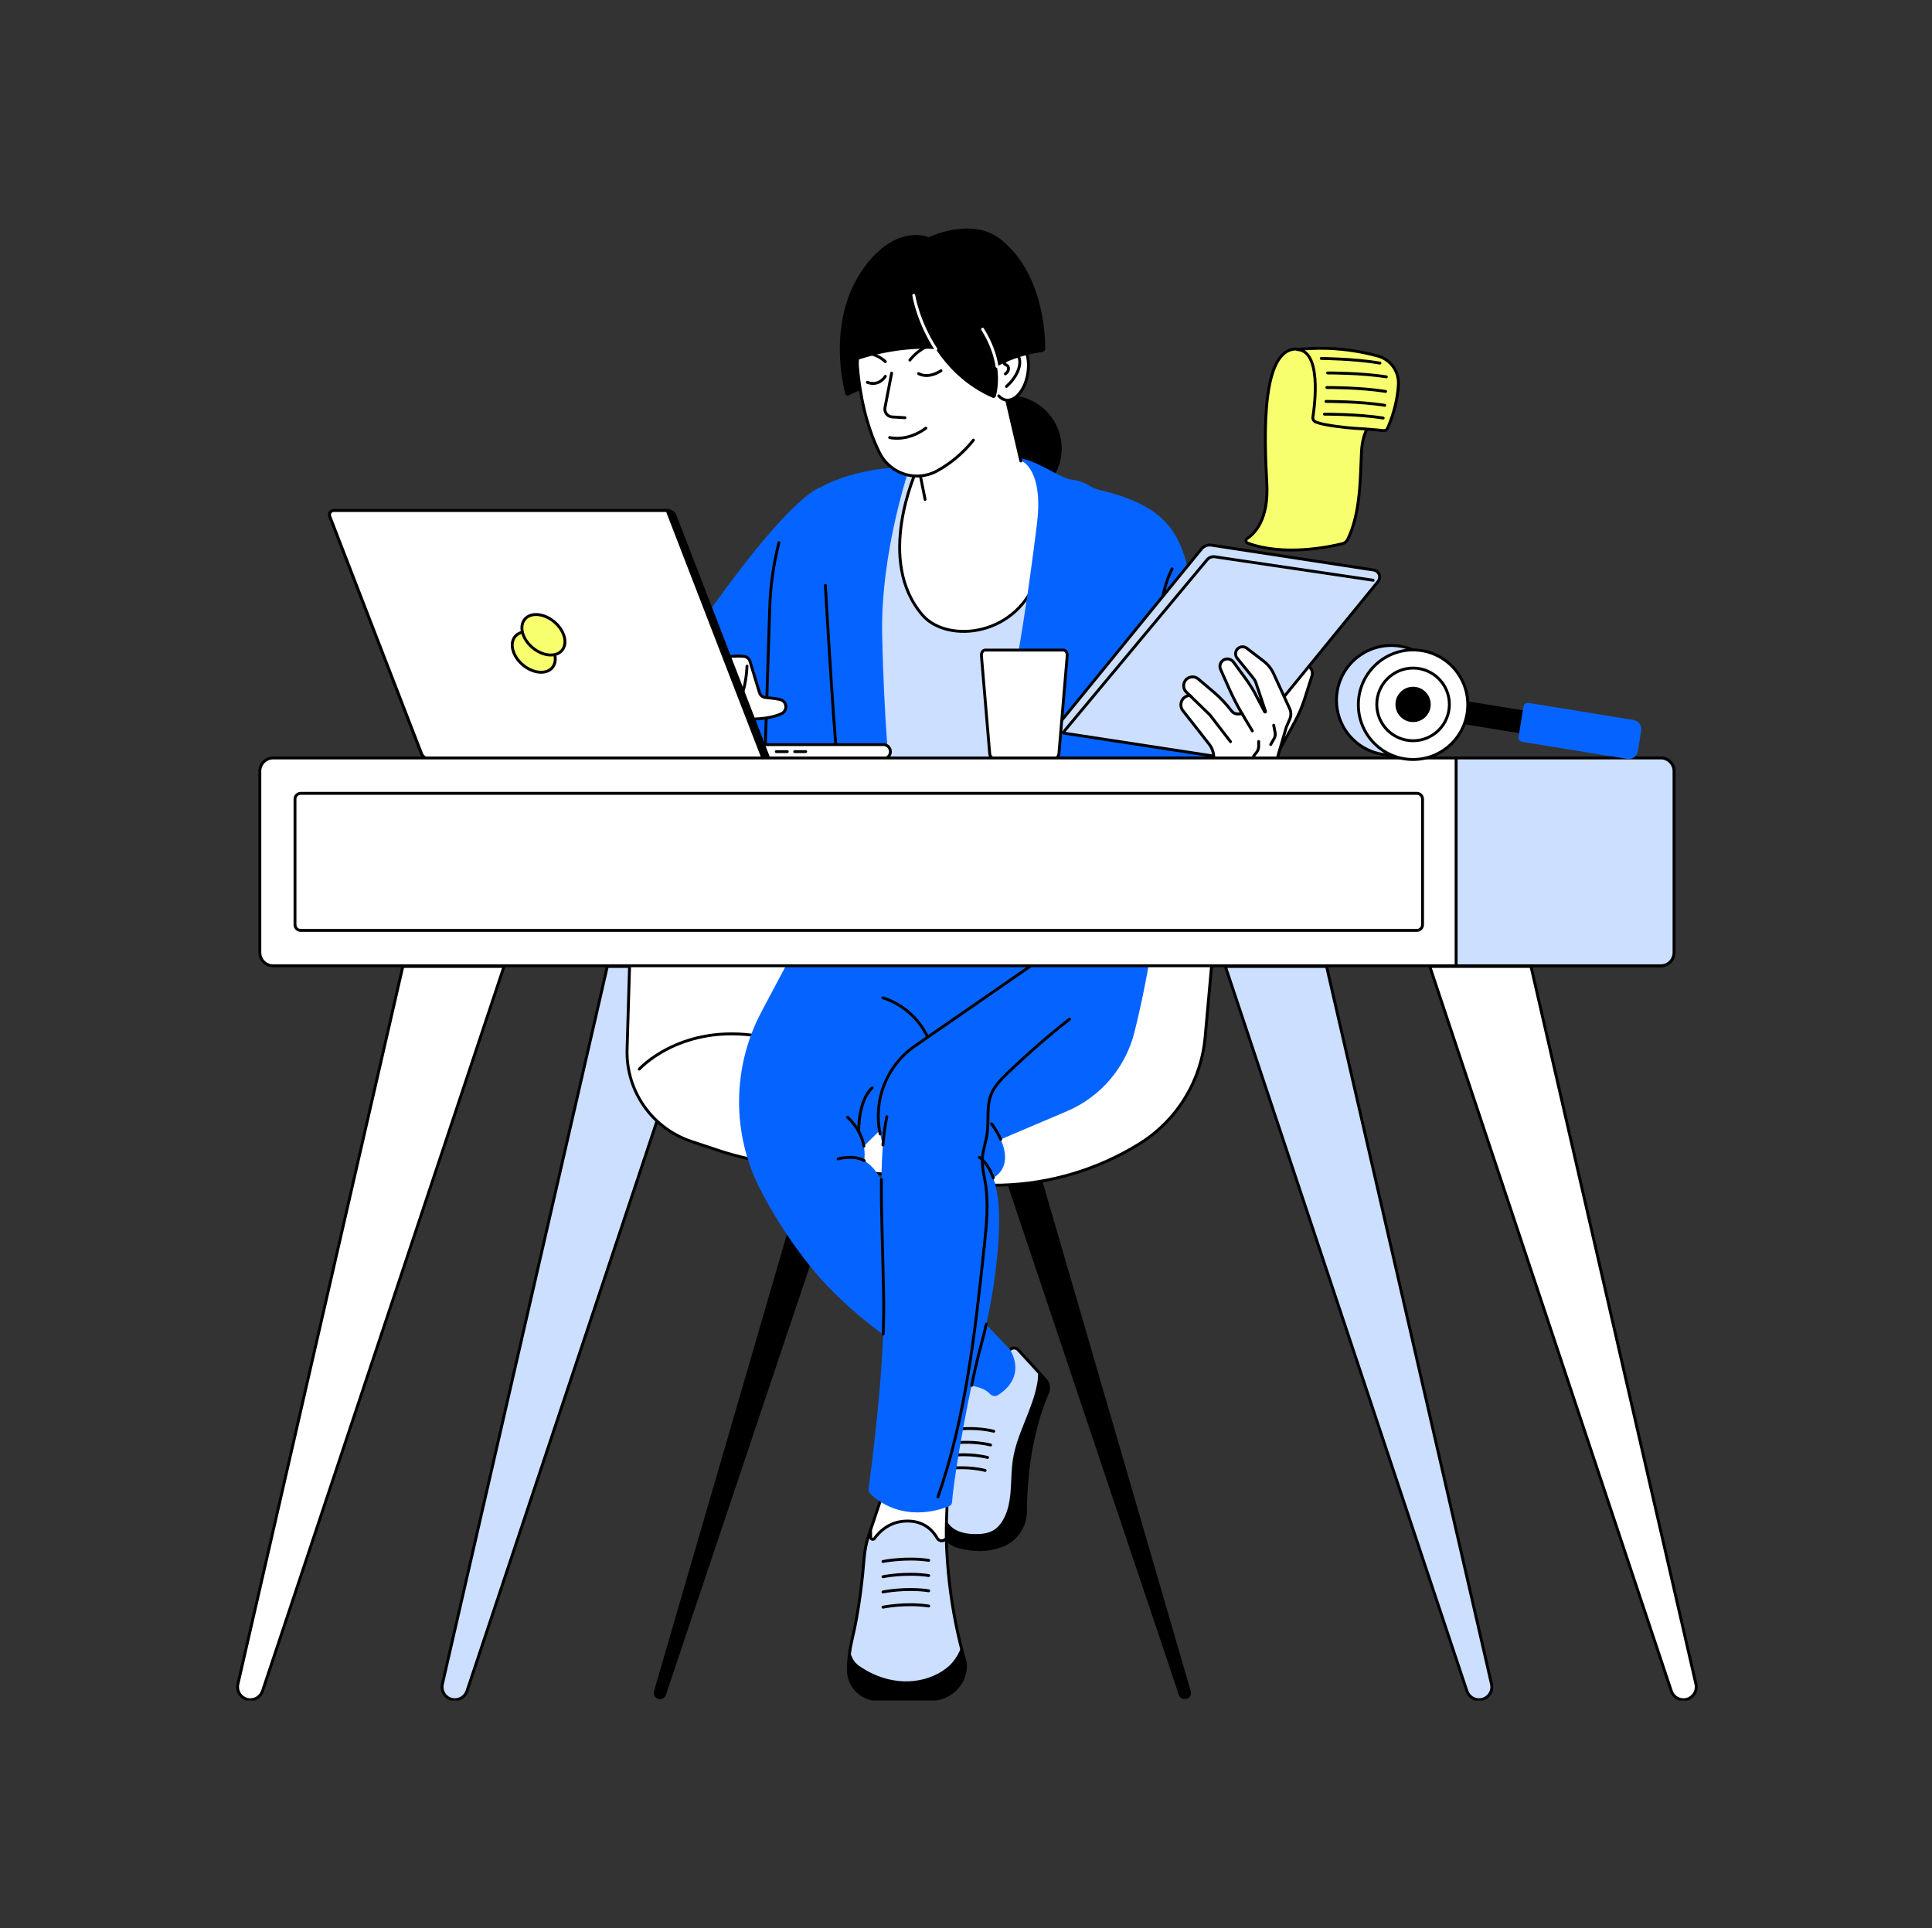
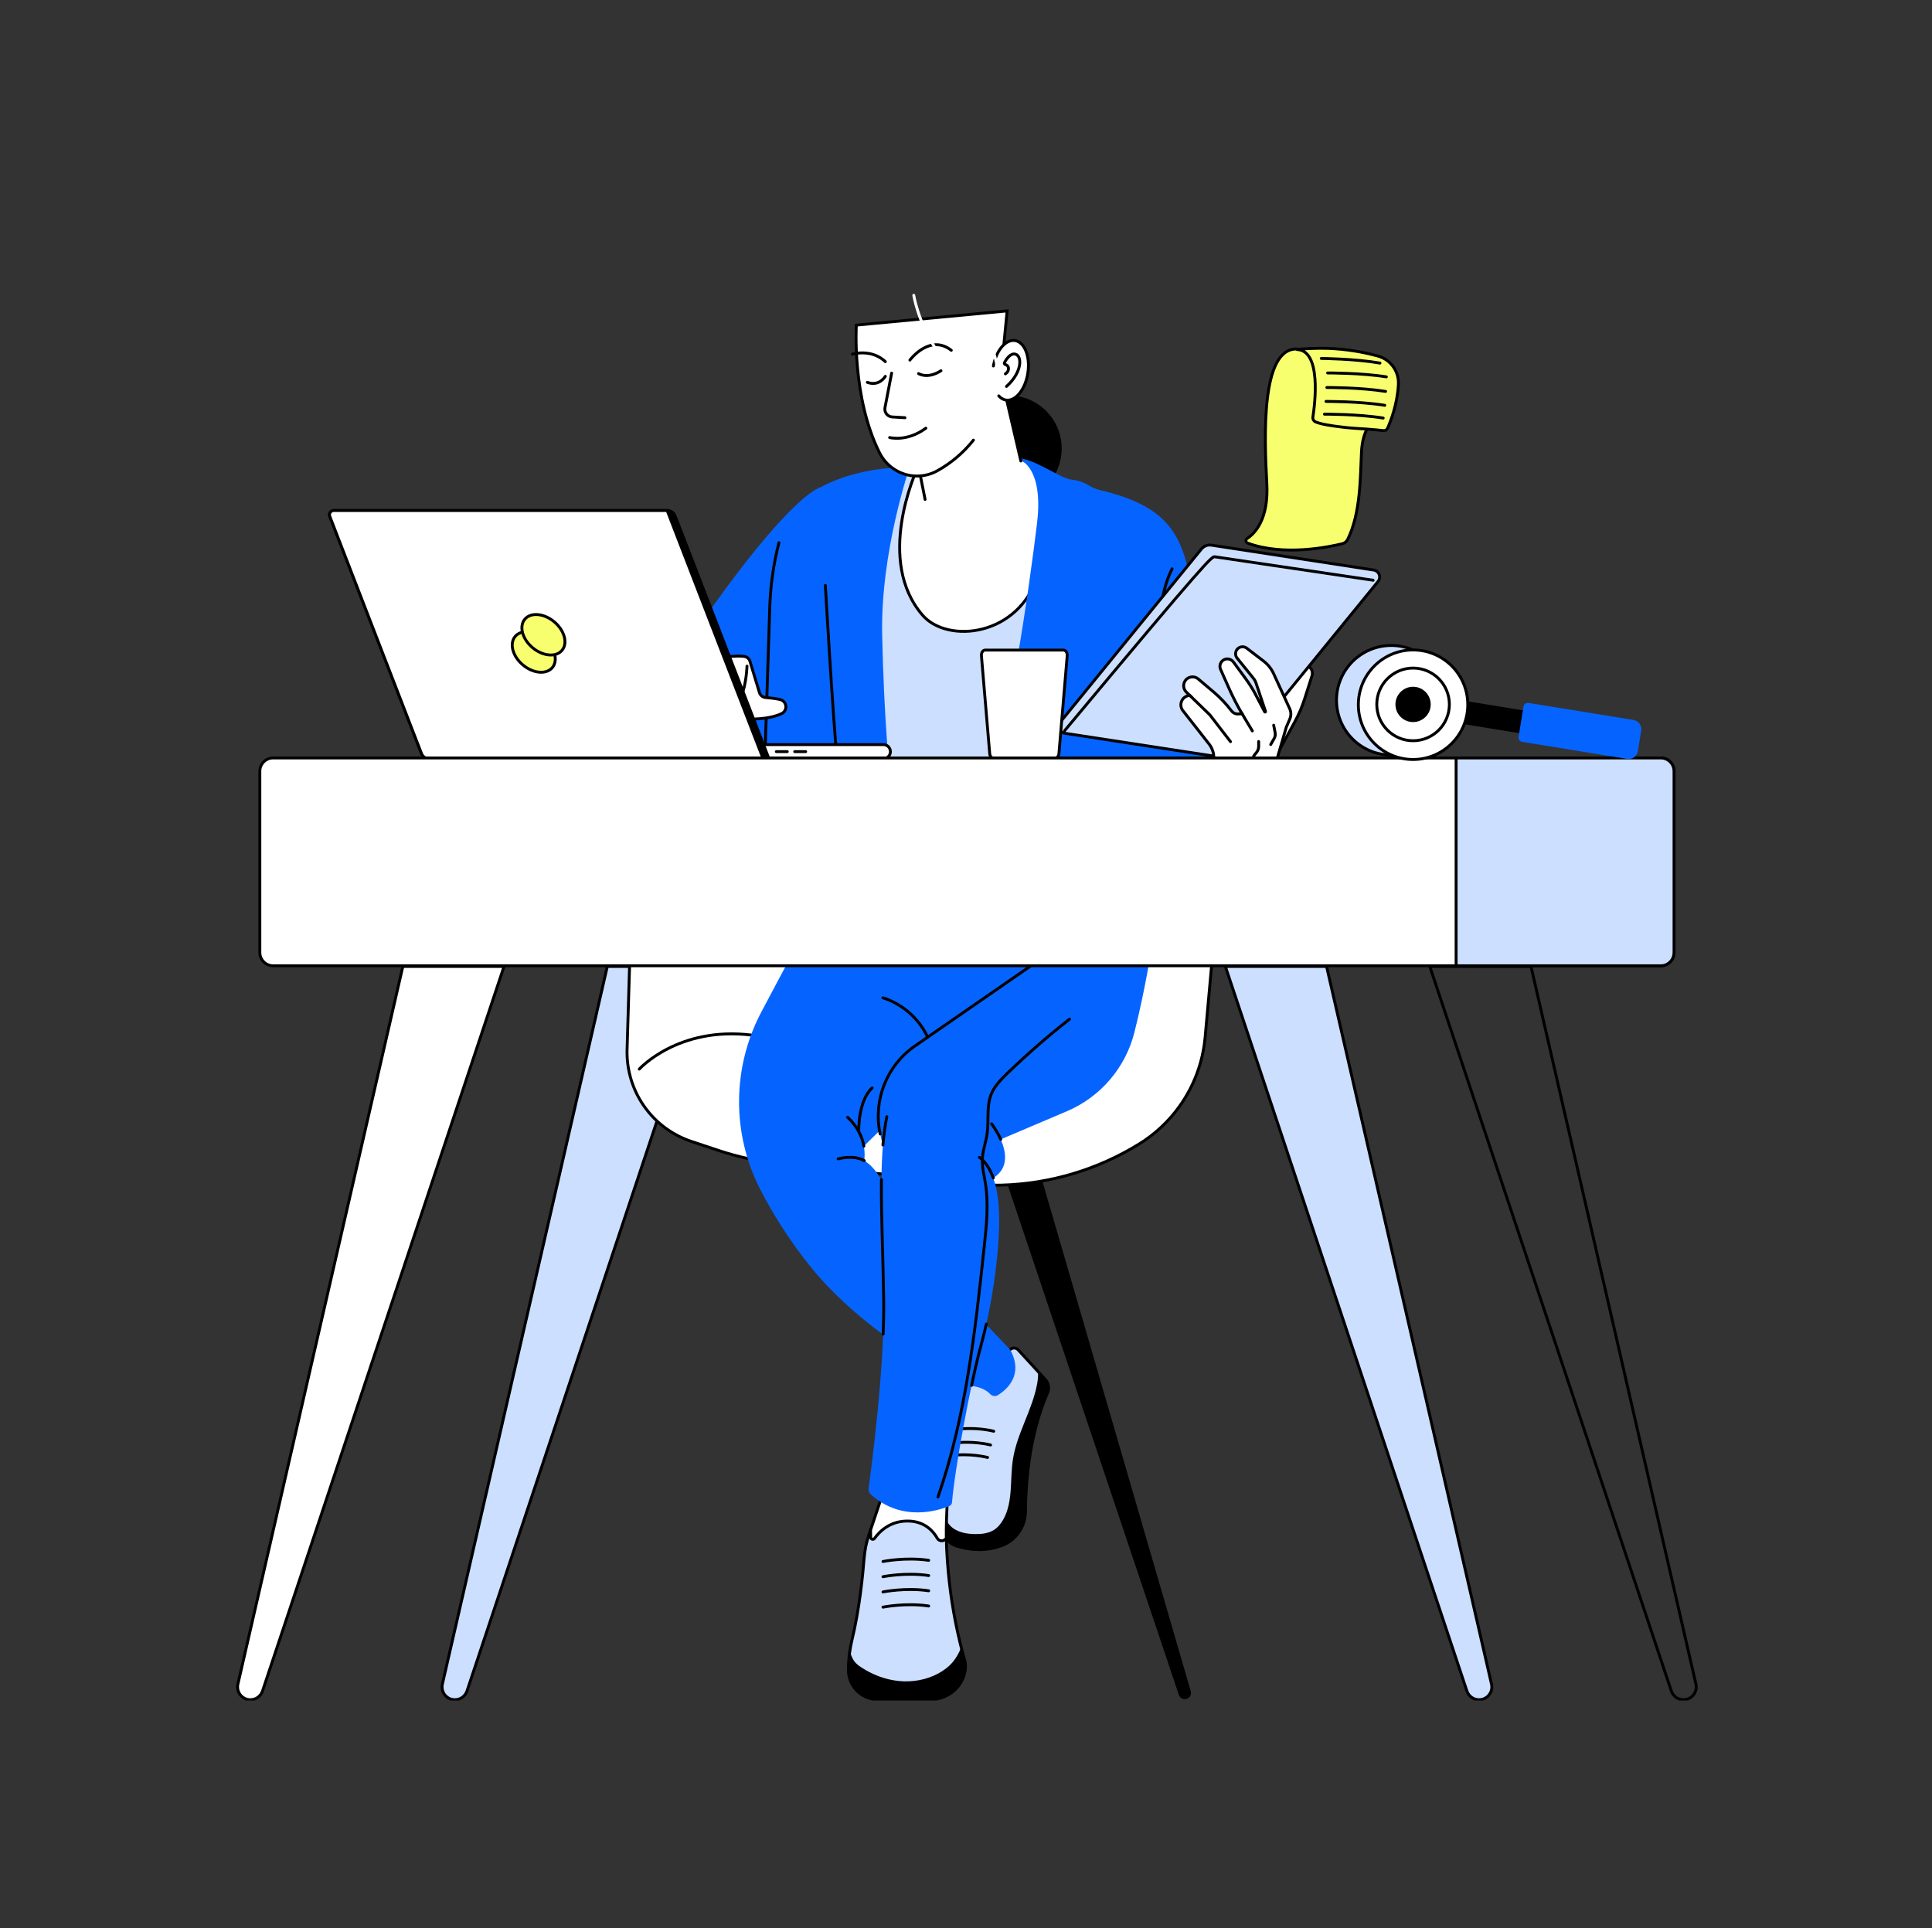
<svg xmlns="http://www.w3.org/2000/svg" width="501" height="500" viewBox="0 0 501 500" fill="none">
  <rect x="0" y="0" width="501" height="500" fill="#333333" stroke="none" />
  <g clip-path="url(#clip0_1107_37803)">
    <g clip-path="url(#clip1_1107_37803)">
      <path d="M383.538 440.799C382.109 440.799 380.842 439.884 380.39 438.528L317.765 250.637H344.004L386.77 436.733C387.25 438.813 385.668 440.799 383.535 440.799H383.538Z" fill="#CCDFFF" />
      <path d="M383.538 440.799C382.109 440.799 380.842 439.884 380.39 438.528L317.765 250.637H344.004L386.77 436.733C387.25 438.813 385.668 440.799 383.535 440.799H383.538Z" stroke="black" stroke-width="0.75" stroke-miterlimit="10" stroke-linecap="round" />
      <path d="M117.952 440.799C119.381 440.799 120.648 439.884 121.101 438.528L183.725 250.637H157.486L114.72 436.733C114.241 438.813 115.822 440.799 117.955 440.799H117.952Z" fill="#CCDFFF" />
      <path d="M117.952 440.799C119.381 440.799 120.648 439.884 121.101 438.528L183.725 250.637H157.486L114.72 436.733C114.241 438.813 115.822 440.799 117.955 440.799H117.952Z" stroke="black" stroke-width="0.75" stroke-miterlimit="10" stroke-linecap="round" />
-       <path d="M171.145 440.657C170.065 440.657 169.289 439.62 169.59 438.584L210.325 298.547H219.999L172.679 439.553C172.457 440.214 171.839 440.657 171.145 440.657Z" fill="black" />
      <path d="M307.229 440.657C308.309 440.657 309.085 439.62 308.783 438.584L268.049 298.547H258.374L305.694 439.553C305.917 440.214 306.535 440.657 307.229 440.657Z" fill="black" />
      <path d="M163.752 234.003L162.612 272.131C162.469 276.915 163.734 281.635 166.25 285.702C169.255 290.563 173.871 294.212 179.29 296.015L186.415 298.385C191.359 300.03 196.467 301.128 201.652 301.665L254.715 307.152C256.395 307.325 258.086 307.389 259.776 307.34C272.391 306.984 284.69 303.298 295.428 296.658C299.502 294.137 303.041 290.835 305.836 286.939C309.619 281.665 311.923 275.475 312.506 269.009L315.773 232.857L163.752 234.003Z" fill="white" />
      <path d="M163.752 234.003L162.612 272.131C162.469 276.915 163.734 281.635 166.25 285.702C169.255 290.563 173.871 294.212 179.29 296.015L186.415 298.385C191.359 300.03 196.467 301.128 201.652 301.665L254.715 307.152C256.395 307.325 258.086 307.389 259.776 307.34C272.391 306.984 284.69 303.298 295.428 296.658C299.502 294.137 303.041 290.835 305.836 286.939C309.619 281.665 311.923 275.475 312.506 269.009L315.773 232.857L163.752 234.003Z" stroke="black" stroke-width="0.75" stroke-miterlimit="10" stroke-linecap="round" />
      <path d="M165.773 277.261C165.773 277.261 175.838 266.067 194.99 268.445" stroke="black" stroke-width="0.75" stroke-miterlimit="10" stroke-linecap="round" />
      <path d="M271.645 361.207C266.755 372.411 265.957 385.244 265.92 391.971C265.9 395.84 263.552 399.33 259.957 400.75C255.739 402.415 251.572 401.965 248.387 401.052C245.236 400.149 243.358 396.926 244.114 393.732C244.22 393.289 244.327 392.817 244.433 392.312C244.92 390.001 245.404 387.05 245.73 383.461C246.645 373.422 250.542 359.329 250.542 359.329L261.954 349.979C262.547 349.424 263.476 349.462 264.024 350.06L269.162 355.671L271.072 357.756C271.927 358.691 272.152 360.044 271.645 361.207Z" fill="#CCDFFF" />
      <path d="M271.645 361.207C266.755 372.411 265.957 385.244 265.92 391.971C265.9 395.84 263.552 399.33 259.957 400.75C255.739 402.415 251.572 401.965 248.387 401.052C245.236 400.149 243.358 396.926 244.114 393.732C244.22 393.289 244.327 392.817 244.433 392.312C244.92 390.001 245.404 387.05 245.73 383.461C246.645 373.422 250.542 359.329 250.542 359.329L261.954 349.979C262.547 349.424 263.476 349.462 264.024 350.06L269.162 355.671L271.072 357.756C271.927 358.691 272.152 360.044 271.645 361.207Z" stroke="black" stroke-width="0.75" stroke-miterlimit="10" stroke-linecap="round" />
      <path d="M271.645 361.206C266.755 372.41 265.957 385.244 265.92 391.97C265.9 395.839 263.552 399.329 259.957 400.749C255.739 402.414 251.572 401.964 248.387 401.051C245.236 400.148 243.358 396.925 244.114 393.731C244.22 393.288 244.327 392.816 244.433 392.311C244.982 393.501 245.496 394.708 246.393 395.651C248.019 397.358 250.557 397.823 252.912 397.84C254.57 397.852 256.297 397.667 257.706 396.794C258.763 396.136 259.566 395.131 260.174 394.045C262.759 389.412 261.852 383.698 262.67 378.453C263.735 371.628 267.766 365.56 268.969 358.757C269.147 357.75 269.248 356.697 269.162 355.67L271.072 357.755C271.927 358.69 272.152 360.044 271.645 361.206Z" fill="black" />
      <path d="M249.054 370.57C249.054 370.57 253.408 370.105 257.686 371.169" stroke="black" stroke-width="0.75" stroke-miterlimit="10" stroke-linecap="round" />
      <path d="M248.231 374.138C248.231 374.138 252.585 373.673 256.863 374.737" stroke="black" stroke-width="0.75" stroke-miterlimit="10" stroke-linecap="round" />
      <path d="M247.463 377.375C247.463 377.375 251.818 376.91 256.095 377.973" stroke="black" stroke-width="0.75" stroke-miterlimit="10" stroke-linecap="round" />
-       <path d="M246.823 380.734C246.823 380.734 251.177 380.269 255.455 381.333" stroke="black" stroke-width="0.75" stroke-miterlimit="10" stroke-linecap="round" />
      <path d="M228.05 293.274L224.019 297.237C224.291 298.759 224.237 300.08 224.118 301.005C224.197 301.052 224.276 301.099 224.353 301.151C226.164 302.341 227.365 303.926 228.564 306.046C231.653 311.506 234.737 320.513 248.274 335.435C250.723 338.136 253.419 341.028 255.764 343.516C259.243 347.21 261.952 350.02 261.952 350.02C265.525 356.511 261.134 360.328 258.796 361.797C258.158 362.198 257.321 362.107 256.804 361.56C255.388 360.056 253.308 359.576 251.938 359.43C251.108 359.339 250.54 359.371 250.54 359.371C242.882 355.499 235.56 350.98 229.014 346.121C221.59 340.62 215.165 334.683 210.396 328.77C204.673 321.676 200.368 314.744 197.138 308.453C189.7 293.957 189.838 276.732 197.481 262.342L211.589 235.779L278.219 243.943L275.056 247.052L228.05 293.274Z" fill="#0564FF" />
      <path d="M219.799 289.75C221.089 290.952 222.018 292.199 222.68 293.419C223.404 294.752 223.81 296.056 224.02 297.238" stroke="black" stroke-width="0.75" stroke-miterlimit="10" stroke-linecap="round" />
      <path d="M222.683 293.417C222.683 293.417 222.47 285.503 226.172 282.129" stroke="black" stroke-width="0.75" stroke-miterlimit="10" stroke-linecap="round" />
      <path d="M217.337 300.537C217.337 300.537 221.318 299.377 224.118 301.005" stroke="black" stroke-width="0.75" stroke-miterlimit="10" stroke-linecap="round" />
      <path d="M228.95 258.775C228.95 258.775 240.547 261.714 242.432 275.498" stroke="black" stroke-width="0.75" stroke-miterlimit="10" stroke-linecap="round" />
      <path d="M250.098 434.091C249.058 438.047 245.391 440.738 241.306 440.738H227.64C225.533 440.738 223.622 439.882 222.241 438.499C220.86 437.117 220.005 435.204 220.005 433.094C220.005 431.504 220.123 429.92 220.353 428.35C220.506 427.286 220.711 426.23 220.963 425.183C222.859 417.312 223.729 408.589 224.08 404.134C224.24 402.081 224.65 400.055 225.305 398.103L225.755 396.765C226.341 395.021 230.248 391.048 230.248 391.048L243.617 390.412L245.401 398.917C245.423 400.621 245.495 402.323 245.616 404.023L245.67 404.782C246.169 411.879 247.242 418.925 248.915 425.841C249.028 426.311 249.142 426.771 249.256 427.219C249.56 428.434 249.856 429.54 250.121 430.43C250.484 431.645 250.412 432.896 250.098 434.091Z" fill="#CCDFFF" />
      <path d="M250.098 434.091C249.058 438.047 245.391 440.738 241.306 440.738H227.64C225.533 440.738 223.622 439.882 222.241 438.499C220.86 437.117 220.005 435.204 220.005 433.094C220.005 431.504 220.123 429.92 220.353 428.35C220.506 427.286 220.711 426.23 220.963 425.183C222.859 417.312 223.729 408.589 224.08 404.134C224.24 402.081 224.65 400.055 225.305 398.103L225.755 396.765C226.341 395.021 230.248 391.048 230.248 391.048L243.617 390.412L245.401 398.917C245.423 400.621 245.495 402.323 245.616 404.023L245.67 404.782C246.169 411.879 247.242 418.925 248.915 425.841C249.028 426.311 249.142 426.771 249.256 427.219C249.56 428.434 249.856 429.54 250.121 430.43C250.484 431.645 250.412 432.896 250.098 434.091Z" stroke="black" stroke-width="0.75" stroke-miterlimit="10" stroke-linecap="round" />
      <path d="M228.971 404.949C228.971 404.949 234.848 403.754 240.82 404.649" stroke="black" stroke-width="0.75" stroke-miterlimit="10" stroke-linecap="round" />
      <path d="M228.971 408.896C228.971 408.896 234.848 407.701 240.821 408.597" stroke="black" stroke-width="0.75" stroke-miterlimit="10" stroke-linecap="round" />
      <path d="M228.971 412.845C228.971 412.845 234.848 411.65 240.821 412.546" stroke="black" stroke-width="0.75" stroke-miterlimit="10" stroke-linecap="round" />
      <path d="M228.971 416.792C228.971 416.792 234.848 415.598 240.821 416.493" stroke="black" stroke-width="0.75" stroke-miterlimit="10" stroke-linecap="round" />
      <path d="M250.098 434.091C249.058 438.046 245.391 440.738 241.306 440.738H227.64C225.533 440.738 223.622 439.882 222.241 438.499C220.86 437.116 220.005 435.204 220.005 433.094C220.005 431.503 220.123 429.92 220.353 428.349C220.44 428.564 220.528 428.78 220.615 428.995C220.884 429.66 221.161 430.336 221.598 430.907C222.07 431.521 222.708 431.986 223.355 432.409C226.281 434.328 229.647 435.61 233.131 435.949C236.613 436.285 240.209 435.657 243.293 434.002C244.734 433.227 246.068 432.226 247.113 430.966C248.042 429.851 248.72 428.569 249.256 427.219C249.56 428.433 249.856 429.539 250.121 430.43C250.484 431.644 250.412 432.896 250.098 434.091Z" fill="black" />
      <path d="M245.45 394.024C245.389 395.662 245.369 397.299 245.396 398.937L245.097 399.222C244.472 399.815 243.464 399.657 243.038 398.907C242.065 397.181 239.94 394.648 235.815 394.469C230.967 394.259 228.11 397.109 226.773 398.964C226.467 399.39 225.795 399.187 225.78 398.663C225.765 398.019 225.755 397.391 225.75 396.785L229.467 385.715L245.744 386.395L245.45 394.024Z" fill="white" />
      <path d="M245.45 394.024C245.389 395.662 245.369 397.299 245.396 398.937L245.097 399.222C244.472 399.815 243.464 399.657 243.038 398.907C242.065 397.181 239.94 394.648 235.815 394.469C230.967 394.259 228.11 397.109 226.773 398.964C226.467 399.39 225.795 399.187 225.78 398.663C225.765 398.019 225.755 397.391 225.75 396.785L229.467 385.715L245.744 386.395L245.45 394.024Z" stroke="black" stroke-width="0.75" stroke-miterlimit="10" stroke-linecap="round" />
      <path d="M298.695 245.492C298.695 245.492 296.95 256.735 294.17 267.736C291.85 276.921 285.368 284.486 276.657 288.187L259.505 295.474C260.906 298.646 261.699 302.943 257.57 305.491C258.202 307.254 258.734 309.553 258.956 312.524C259.71 322.547 257.278 338.468 254.481 348.566C251.758 358.397 247.567 381.019 246.875 389.618C246.84 390.039 246.581 390.405 246.19 390.568C243.66 391.627 234.044 394.9 225.867 387.605C225.385 387.177 225.158 386.531 225.247 385.893C225.991 380.525 229.418 354.674 229.154 336.922C228.917 320.932 228.064 307.603 228.959 296.944C228.726 296.14 228.477 295.18 228.24 294.079C226.359 285.342 229.927 276.33 237.272 271.249L272.226 247.08L298.695 245.495V245.492Z" fill="#0564FF" />
      <path d="M228.239 294.077C226.359 285.34 229.927 276.328 237.272 271.247L272.226 247.078" stroke="black" stroke-width="0.75" stroke-miterlimit="10" stroke-linecap="round" />
      <path d="M229.023 345.975C229.144 342.826 229.196 339.769 229.154 336.919C228.978 325.131 228.469 314.794 228.573 305.9" stroke="black" stroke-width="0.75" stroke-miterlimit="10" stroke-linecap="round" />
      <path d="M255.773 343.373C255.358 345.221 254.923 346.967 254.481 348.568C253.715 351.329 252.835 355.101 251.948 359.287" stroke="black" stroke-width="0.75" stroke-miterlimit="10" stroke-linecap="round" />
      <path d="M259.505 295.475C258.48 293.162 257.133 291.447 257.133 291.447" stroke="black" stroke-width="0.75" stroke-miterlimit="10" stroke-linecap="round" />
      <path d="M229.964 289.604C229.502 291.889 229.179 294.336 228.959 296.941" stroke="black" stroke-width="0.75" stroke-miterlimit="10" stroke-linecap="round" />
      <path d="M253.967 300.143C253.967 300.143 256.065 301.31 257.57 305.491" stroke="black" stroke-width="0.75" stroke-miterlimit="10" stroke-linecap="round" />
      <path d="M243.23 388.221C250.485 367.412 252.877 345.272 255.222 323.354C255.813 317.83 256.401 312.227 255.514 306.743C255.185 304.72 254.659 302.706 254.738 300.658C254.829 298.369 255.677 296.178 255.993 293.909C256.46 290.557 255.773 287.005 257.011 283.856C257.884 281.639 259.618 279.888 261.333 278.235C266.431 273.325 271.779 268.672 277.346 264.301" stroke="black" stroke-width="0.75" stroke-miterlimit="10" stroke-linecap="round" />
      <path d="M261.558 130.081C269.154 130.081 275.313 123.916 275.313 116.312C275.313 108.708 269.154 102.543 261.558 102.543C253.962 102.543 247.804 108.708 247.804 116.312C247.804 123.916 253.962 130.081 261.558 130.081Z" fill="black" />
      <path d="M212.77 126.361L202.495 199.347L198.257 199.463L185.031 199.829L168.724 181.19C202.601 128.405 212.77 126.361 212.77 126.361Z" fill="#0564FF" />
      <path d="M276.753 200.428H215.184C215.184 200.428 213.103 184.265 217.086 162.963C222.523 133.906 235.946 120.978 235.946 120.978C236.68 120.922 237.417 120.86 238.151 120.795C239.829 120.652 241.506 120.491 243.182 120.306C249.945 119.559 259.501 118.589 262.939 118.656C262.939 118.656 268.099 118.411 271.356 126.572C272.369 129.12 273.199 132.481 273.629 136.927C275.24 153.558 276.753 200.428 276.753 200.428Z" fill="#CCDFFF" />
      <path d="M269.265 148.877C264.261 165.189 245.697 166.958 239.277 159.581C226.985 145.456 237.315 122.613 238.15 120.834C239.828 120.691 241.506 120.53 243.181 120.345C249.945 119.598 259.501 118.628 262.938 118.695C262.938 118.695 268.098 118.45 271.355 126.611C271.832 132.931 271.669 141.045 269.265 148.877Z" fill="white" />
      <path d="M269.265 148.877C264.261 165.189 245.697 166.958 239.277 159.581C226.985 145.456 237.315 122.613 238.15 120.834C239.828 120.691 241.506 120.53 243.181 120.345C249.945 119.598 259.501 118.628 262.938 118.695C262.938 118.695 268.098 118.45 271.355 126.611C271.832 132.931 271.669 141.045 269.265 148.877Z" stroke="black" stroke-width="0.75" stroke-miterlimit="10" stroke-linecap="round" />
      <path d="M268.906 135.824C270.928 119.242 262.938 118.658 262.938 118.658C268.481 118.762 274.55 124.046 278.035 124.417C279.977 124.622 281.433 125.31 282.339 125.879C283.266 126.46 284.284 126.881 285.349 127.131C305.294 131.826 306.93 140.771 309.663 155.297C312.48 170.273 313.063 200.431 313.063 200.431H256.061C261.211 193.227 266.885 152.408 268.906 135.824Z" fill="#0564FF" />
      <path d="M228.762 164.674C229.219 186.342 230.702 200.43 230.702 200.43H198.229L199.612 157.466C199.701 154.643 199.948 151.831 200.344 149.04C200.739 146.247 201.288 143.479 201.987 140.743C203.742 133.876 208.511 128.157 214.978 125.267C219.211 123.375 224.764 121.755 231.814 121.28C233.193 121.186 234.569 121.087 235.946 120.98C235.946 120.98 228.305 143.004 228.762 164.674Z" fill="#0564FF" />
      <path d="M198.259 199.501L199.613 157.465C199.702 154.642 199.949 151.83 200.344 149.039C200.74 146.246 201.288 143.478 201.988 140.742" stroke="black" stroke-width="0.75" stroke-miterlimit="10" stroke-linecap="round" />
      <path d="M214.025 151.807C214.025 151.807 215.91 184.651 217.086 197.274" stroke="black" stroke-width="0.75" stroke-miterlimit="10" stroke-linecap="round" />
      <path d="M300.685 160.113C300.685 160.113 301.333 152.502 303.947 147.52" stroke="black" stroke-width="0.75" stroke-miterlimit="10" stroke-linecap="round" />
      <path d="M331.913 194.258L335.78 187.163C336.81 185.271 337.661 183.285 338.315 181.231L340.221 175.252C340.47 174.468 340.238 173.61 339.625 173.061C338.736 172.264 337.362 172.373 336.61 173.301L330.452 180.905L327.922 194.511L331.913 194.261V194.258Z" fill="white" />
      <path d="M331.913 194.258L335.78 187.163C336.81 185.271 337.661 183.285 338.315 181.231L340.221 175.252C340.47 174.468 340.238 173.61 339.625 173.061C338.736 172.264 337.362 172.373 336.61 173.301L330.452 180.905L327.922 194.511L331.913 194.261V194.258Z" stroke="black" stroke-width="0.75" stroke-miterlimit="10" stroke-linecap="round" />
      <path d="M356.215 147.828L314.136 141.374C313.162 141.225 312.183 141.601 311.561 142.366L275.005 187.198C274.476 187.846 274.454 188.768 274.95 189.441C275.237 189.83 275.667 190.089 276.144 190.164L318.522 196.665C319.31 196.786 320.103 196.479 320.608 195.861L357.354 150.794C357.883 150.146 357.905 149.223 357.408 148.55C357.121 148.162 356.691 147.902 356.215 147.828Z" fill="#CCDFFF" />
      <path d="M356.215 147.828L314.136 141.374C313.162 141.225 312.183 141.601 311.561 142.366L275.005 187.198C274.476 187.846 274.454 188.768 274.95 189.441C275.237 189.83 275.667 190.089 276.144 190.164L318.522 196.665C319.31 196.786 320.103 196.479 320.608 195.861L357.354 150.794C357.883 150.146 357.905 149.223 357.408 148.55C357.121 148.162 356.691 147.902 356.215 147.828Z" stroke="black" stroke-width="0.75" stroke-miterlimit="10" stroke-linecap="round" />
-       <path d="M276.086 189.479L313.017 145.159C313.506 144.573 314.265 144.283 315.019 144.395L356.075 150.475" stroke="black" stroke-width="0.75" stroke-miterlimit="10" stroke-linecap="round" />
+       <path d="M276.086 189.479C313.506 144.573 314.265 144.283 315.019 144.395L356.075 150.475" stroke="black" stroke-width="0.75" stroke-miterlimit="10" stroke-linecap="round" />
      <path d="M334.474 186.457L333.559 188.584L330.396 199.412H314.618L314.751 196.755C314.82 195.397 314.395 194.059 313.558 192.988L306.74 184.29C306.058 183.419 306.045 182.195 306.715 181.311C307.167 180.713 307.839 180.384 308.531 180.349L307.639 179.483C306.796 178.667 306.705 177.343 307.427 176.418C307.881 175.837 308.556 175.535 309.238 175.535C309.762 175.535 310.288 175.711 310.721 176.077L314.707 179.451C316.436 180.916 318.001 182.568 319.367 184.379C319.743 184.876 320.329 185.163 320.946 185.163C320.981 185.163 321.016 185.163 321.05 185.161L322.093 185.104C320.85 182.991 319.728 180.809 318.73 178.57L316.518 173.598C316.12 172.705 316.451 171.654 317.292 171.152C317.6 170.969 317.941 170.88 318.28 170.88C318.878 170.88 319.464 171.154 319.839 171.669L322.99 175.968C323.818 177.096 324.576 178.274 325.263 179.491L327.947 184.597C328.019 184.728 328.221 184.641 328.172 184.5L325.706 177.133C325.558 176.688 325.33 176.272 325.036 175.906L320.805 170.667C320.237 169.962 320.279 168.943 320.907 168.287C321.258 167.918 321.732 167.73 322.209 167.73C322.592 167.73 322.975 167.854 323.301 168.102L327.675 171.451C328.792 172.307 329.682 173.423 330.268 174.699L334.441 183.798C334.827 184.641 334.839 185.606 334.474 186.457Z" fill="white" />
      <path d="M308.532 180.348L313.753 185.409L319.088 192.338" stroke="black" stroke-width="0.75" stroke-miterlimit="10" stroke-linecap="round" />
      <path d="M334.474 186.457L333.559 188.584L330.396 199.412H314.618L314.751 196.755C314.82 195.397 314.395 194.059 313.558 192.988L306.74 184.29C306.058 183.419 306.045 182.195 306.715 181.311C307.167 180.713 307.839 180.384 308.531 180.349L307.639 179.483C306.796 178.667 306.705 177.343 307.427 176.418C307.881 175.837 308.556 175.535 309.238 175.535C309.762 175.535 310.288 175.711 310.721 176.077L314.707 179.451C316.436 180.916 318.001 182.568 319.367 184.379C319.743 184.876 320.329 185.163 320.946 185.163C320.981 185.163 321.016 185.163 321.05 185.161L322.093 185.104C320.85 182.991 319.728 180.809 318.73 178.57L316.518 173.598C316.12 172.705 316.451 171.654 317.292 171.152C317.6 170.969 317.941 170.88 318.28 170.88C318.878 170.88 319.464 171.154 319.839 171.669L322.99 175.968C323.818 177.096 324.577 178.274 325.263 179.491L327.947 184.597C328.019 184.728 328.221 184.641 328.172 184.5L325.706 177.133C325.558 176.688 325.33 176.272 325.036 175.906L320.805 170.667C320.237 169.962 320.279 168.943 320.907 168.287C321.258 167.918 321.732 167.73 322.209 167.73C322.592 167.73 322.975 167.854 323.301 168.102L327.675 171.451C328.792 172.307 329.682 173.423 330.268 174.699L334.441 183.798C334.827 184.641 334.839 185.606 334.474 186.457Z" stroke="black" stroke-width="0.75" stroke-miterlimit="10" stroke-linecap="round" />
      <path d="M322.093 185.104C322.185 185.262 322.279 185.42 322.373 185.578L324.752 189.549" stroke="black" stroke-width="0.75" stroke-miterlimit="10" stroke-linecap="round" />
      <path d="M330.289 188.07L330.66 189.997C330.761 190.522 330.67 191.069 330.403 191.531L329.518 193.072" stroke="black" stroke-width="0.75" stroke-miterlimit="10" stroke-linecap="round" />
      <path d="M326.393 192.307V193.561C326.393 194.12 326.205 194.662 325.857 195.1L325.096 196.059" stroke="black" stroke-width="0.75" stroke-miterlimit="10" stroke-linecap="round" />
      <path d="M349.573 92.36C346.291 91.65 341.883 90.905 336.748 90.551C336.558 90.524 336.36 90.512 336.152 90.512C327.1 90.512 327.805 112.706 328.509 125.392C329.025 134.688 325.383 138.362 323.399 139.66C322.941 139.962 323.013 140.655 323.527 140.845C332.927 144.333 344.779 141.825 348.1 141.001C348.681 140.855 349.175 140.474 349.445 139.942C352.904 133.078 352.731 123.413 353.055 117.243C353.211 114.25 353.88 112.343 354.55 111.16L355.368 100.132C355.64 96.456 353.171 93.139 349.571 92.36H349.573Z" fill="#F8FF6E" />
      <path d="M349.573 92.36C346.291 91.65 341.883 90.905 336.748 90.551C336.558 90.524 336.36 90.512 336.152 90.512C327.1 90.512 327.805 112.706 328.509 125.392C329.025 134.688 325.383 138.362 323.399 139.66C322.941 139.962 323.013 140.655 323.527 140.845C332.927 144.333 344.779 141.825 348.1 141.001C348.681 140.855 349.175 140.474 349.445 139.942C352.904 133.078 352.731 123.413 353.055 117.243C353.211 114.25 353.88 112.343 354.55 111.16L355.368 100.132C355.64 96.456 353.171 93.139 349.571 92.36H349.573Z" stroke="black" stroke-width="0.75" stroke-miterlimit="10" stroke-linecap="round" />
      <path d="M362.63 99.686C362.365 104.903 360.564 109.398 359.815 111.065C359.63 111.476 359.202 111.721 358.755 111.671C357.92 111.577 356.427 111.421 354.546 111.283C352.836 111.157 350.815 111.077 348.687 110.837C344.862 110.407 342.386 109.959 341.113 109.393C340.649 109.185 340.377 108.695 340.453 108.19C341.002 104.633 342.742 90.634 336.149 90.634C336.149 90.634 341.38 90.102 346.1 90.436C350.766 90.768 354.593 91.577 357.349 92.344C360.611 93.251 362.8 96.302 362.63 99.686Z" fill="#F8FF6E" />
      <path d="M362.63 99.686C362.365 104.903 360.564 109.398 359.815 111.065C359.63 111.476 359.202 111.721 358.755 111.671C357.92 111.577 356.427 111.421 354.546 111.283C352.836 111.157 350.815 111.077 348.687 110.837C344.862 110.407 342.386 109.959 341.113 109.393C340.649 109.185 340.377 108.695 340.453 108.19C341.002 104.633 342.742 90.634 336.149 90.634C336.149 90.634 341.38 90.102 346.1 90.436C350.766 90.768 354.593 91.577 357.349 92.344C360.611 93.251 362.8 96.302 362.63 99.686Z" stroke="black" stroke-width="0.75" stroke-miterlimit="10" stroke-linecap="round" />
      <path d="M342.623 92.959C342.623 92.959 351.3 93.023 357.843 94.159" stroke="black" stroke-width="0.75" stroke-miterlimit="10" stroke-linecap="round" />
      <path d="M344.273 96.723C344.273 96.723 352.949 96.678 359.505 97.732" stroke="black" stroke-width="0.75" stroke-miterlimit="10" stroke-linecap="round" />
      <path d="M344.076 100.498C344.076 100.498 352.752 100.454 359.308 101.508" stroke="black" stroke-width="0.75" stroke-miterlimit="10" stroke-linecap="round" />
      <path d="M343.861 104.104C343.861 104.104 352.537 104.059 359.093 105.113" stroke="black" stroke-width="0.75" stroke-miterlimit="10" stroke-linecap="round" />
      <path d="M343.453 107.407C343.453 107.407 352.129 107.362 358.685 108.416" stroke="black" stroke-width="0.75" stroke-miterlimit="10" stroke-linecap="round" />
      <path d="M181.562 171.67C181.562 171.67 188.914 169.731 192.974 170.225C193.68 170.312 194.266 170.814 194.474 171.497L196.935 179.613C197.152 180.328 197.783 180.835 198.526 180.892C199.554 180.971 201.047 181.125 202.295 181.414C203.172 181.617 203.79 182.406 203.79 183.307C203.79 184.044 203.377 184.719 202.718 185.046C201.423 185.691 198.766 186.537 193.784 186.503C185.78 186.448 181.562 171.668 181.562 171.668V171.67Z" fill="white" />
      <path d="M181.562 171.67C181.562 171.67 188.914 169.731 192.974 170.225C193.68 170.312 194.266 170.814 194.474 171.497L196.935 179.613C197.152 180.328 197.783 180.835 198.526 180.892C199.554 180.971 201.047 181.125 202.295 181.414C203.172 181.617 203.79 182.406 203.79 183.307C203.79 184.044 203.377 184.719 202.718 185.046C201.423 185.691 198.766 186.537 193.784 186.503C185.78 186.448 181.562 171.668 181.562 171.668V171.67Z" stroke="black" stroke-width="0.75" stroke-miterlimit="10" stroke-linecap="round" />
      <path d="M193.708 172.758C193.708 172.758 193.606 177.164 192.173 180.849" stroke="black" stroke-width="0.75" stroke-miterlimit="10" stroke-linecap="round" />
      <path d="M260.481 101.315L266.419 126.824L241.779 138.992L237.712 118.586L257.629 99.578L260.481 101.315Z" fill="white" />
      <path d="M239.891 129.518L237.712 118.586L257.629 99.578L260.481 101.315L264.727 119.551" stroke="black" stroke-width="0.75" stroke-miterlimit="10" stroke-linecap="round" />
      <path d="M222.064 84.312C222.064 84.312 220.875 102.996 228.069 117.403C229.915 121.099 233.669 123.454 237.798 123.454C239.644 123.454 241.46 122.982 243.074 122.084C251.463 117.408 257.268 109.161 258.845 99.679L259.977 92.866L261.165 80.631L222.064 84.312Z" fill="white" />
      <path d="M259.977 92.866L261.165 80.631L222.064 84.312C222.064 84.312 220.875 102.996 228.069 117.403C229.915 121.099 233.669 123.454 237.798 123.454C239.644 123.454 241.46 122.982 243.074 122.084C246.729 120.048 249.892 117.332 252.43 114.133" stroke="black" stroke-width="0.75" stroke-miterlimit="10" stroke-linecap="round" />
      <path d="M266.093 98.671C267.351 94.648 266.556 90.206 264.312 88.751C262.068 87.296 259.231 89.377 257.973 93.399C256.715 97.424 257.511 101.864 259.755 103.321C261.999 104.776 264.836 102.696 266.096 98.673L266.093 98.671Z" fill="white" />
      <path d="M259.001 102.663C259.231 102.923 259.48 103.143 259.755 103.321C261.998 104.776 264.835 102.696 266.096 98.673C267.353 94.648 266.558 90.206 264.314 88.751C262.07 87.296 259.233 89.377 257.975 93.399C257.82 93.901 257.694 94.408 257.6 94.915" stroke="black" stroke-width="0.75" stroke-miterlimit="10" stroke-linecap="round" />
      <path d="M260.708 96.958C260.708 96.958 261.64 96.413 261.512 95.431C261.435 94.862 261.017 94.63 260.684 94.536C260.486 94.479 260.367 94.227 260.464 94.051C260.914 93.217 262.04 91.458 263.34 91.857C265.154 92.413 264.991 96.676 260.99 100.216" stroke="black" stroke-width="0.75" stroke-miterlimit="10" stroke-linecap="round" />
      <path d="M235.947 93.383C235.947 93.383 241.078 86.476 246.682 90.845" stroke="black" stroke-width="0.75" stroke-miterlimit="10" stroke-linecap="round" />
      <path d="M229.577 93.792C229.577 93.792 226.57 90.485 221.024 91.843" stroke="black" stroke-width="0.75" stroke-miterlimit="10" stroke-linecap="round" />
      <path d="M238.201 96.888C238.201 96.888 240.469 98.409 244.013 96.141" stroke="black" stroke-width="0.75" stroke-miterlimit="10" stroke-linecap="round" />
      <path d="M229.577 97.598C229.577 97.598 228.037 100.301 224.919 99.159" stroke="black" stroke-width="0.75" stroke-miterlimit="10" stroke-linecap="round" />
      <path d="M231.216 96.764L229.491 105.711C229.259 106.921 230.141 108.059 231.369 108.131L234.663 108.324" stroke="black" stroke-width="0.75" stroke-miterlimit="10" stroke-linecap="round" />
-       <path d="M271.053 90.367C271.053 90.842 270.7 91.24 270.233 91.3C264.828 91.982 260.462 94.001 258.539 95.015C259.125 98.753 258.571 101.533 258.238 102.748C258.136 103.112 257.739 103.302 257.395 103.151C250.431 100.076 245.773 95.233 242.684 90.52C232.127 89.855 222.754 93.224 222.754 93.224C222.468 95.668 223.085 101.204 223.085 101.204C222.179 101.519 220.805 102.174 220.014 102.563C219.69 102.723 219.302 102.548 219.211 102.196C218.272 98.605 214.528 81.412 224.847 68.346C233.007 58.015 240.858 61.525 240.858 61.525C240.858 61.525 251.845 56.155 259.337 61.951C270.376 70.49 271.056 86.528 271.053 90.367Z" fill="black" />
      <path d="M258.539 95.017C258.107 92.246 257.046 88.951 254.808 85.379" stroke="white" stroke-width="0.75" stroke-miterlimit="10" stroke-linecap="round" />
      <path d="M236.954 76.584C236.954 76.584 238.029 83.404 242.685 90.519" stroke="white" stroke-width="0.75" stroke-miterlimit="10" stroke-linecap="round" />
      <path d="M230.701 113.469C230.701 113.469 235.139 114.681 240.091 111.045" stroke="black" stroke-width="0.75" stroke-miterlimit="10" stroke-linecap="round" />
      <path d="M273.636 196.595H257.611C257.117 196.595 256.701 196.093 256.647 195.428L254.502 170.057C254.435 169.275 254.888 168.59 255.466 168.59H275.781C276.362 168.59 276.812 169.275 276.745 170.057L274.6 195.428C274.543 196.093 274.128 196.595 273.636 196.595Z" fill="white" />
      <path d="M273.636 196.595H257.611C257.117 196.595 256.701 196.093 256.647 195.428L254.502 170.057C254.435 169.275 254.888 168.59 255.466 168.59H275.781C276.362 168.59 276.812 169.275 276.745 170.057L274.6 195.428C274.543 196.093 274.128 196.595 273.636 196.595Z" stroke="black" stroke-width="0.75" stroke-miterlimit="10" stroke-linecap="round" />
      <path d="M158.691 193.1H229.075C230.083 193.1 230.899 193.919 230.899 194.926C230.899 195.935 230.081 196.751 229.075 196.751H158.691V193.098V193.1Z" fill="white" />
      <path d="M158.691 193.1H229.075C230.083 193.1 230.899 193.919 230.899 194.926C230.899 195.935 230.081 196.751 229.075 196.751H158.691V193.098V193.1Z" stroke="black" stroke-width="0.75" stroke-miterlimit="10" stroke-linecap="round" />
      <path d="M199.399 196.747H111.241C110.381 196.747 109.607 196.217 109.296 195.413L85.521 133.904C85.239 133.176 85.775 132.395 86.554 132.395H173.037C173.934 132.395 174.74 132.946 175.063 133.785L199.399 196.749V196.747Z" fill="black" />
      <path d="M199.399 196.747H111.241C110.381 196.747 109.607 196.217 109.296 195.413L85.521 133.904C85.239 133.176 85.775 132.395 86.554 132.395H173.037C173.934 132.395 174.74 132.946 175.063 133.785L199.399 196.749V196.747Z" stroke="black" stroke-width="0.75" stroke-miterlimit="10" stroke-linecap="round" />
      <path d="M197.882 196.747H111.241C110.381 196.747 109.607 196.217 109.296 195.413L85.521 133.904C85.239 133.176 85.775 132.395 86.554 132.395H173.01L197.885 196.749L197.882 196.747Z" fill="white" />
      <path d="M197.882 196.747H111.241C110.381 196.747 109.607 196.217 109.296 195.413L85.521 133.904C85.239 133.176 85.775 132.395 86.554 132.395H173.01L197.885 196.749L197.882 196.747Z" stroke="black" stroke-width="0.75" stroke-miterlimit="10" stroke-linecap="round" />
      <path d="M201.313 194.92H204.154" stroke="black" stroke-width="0.75" stroke-miterlimit="10" stroke-linecap="round" />
      <path d="M206.079 194.92H208.921" stroke="black" stroke-width="0.75" stroke-miterlimit="10" stroke-linecap="round" />
      <path d="M143.236 173.122C144.782 171.266 143.875 167.957 141.21 165.732C138.545 163.507 135.13 163.207 133.584 165.063C132.038 166.919 132.945 170.228 135.61 172.453C138.275 174.678 141.689 174.978 143.236 173.122Z" fill="#F8FF6E" />
      <path d="M143.236 173.122C144.782 171.266 143.875 167.957 141.21 165.732C138.545 163.507 135.13 163.207 133.584 165.063C132.038 166.919 132.945 170.228 135.61 172.453C138.275 174.678 141.689 174.978 143.236 173.122Z" stroke="black" stroke-width="0.75" stroke-miterlimit="10" stroke-linecap="round" />
      <path d="M145.744 168.647C147.291 166.791 146.384 163.483 143.719 161.257C141.053 159.032 137.639 158.733 136.093 160.589C134.546 162.445 135.453 165.753 138.119 167.979C140.784 170.204 144.198 170.503 145.744 168.647Z" fill="#F8FF6E" />
      <path d="M145.744 168.647C147.291 166.791 146.384 163.483 143.719 161.257C141.053 159.032 137.639 158.733 136.093 160.589C134.546 162.445 135.453 165.753 138.119 167.979C140.784 170.204 144.198 170.503 145.744 168.647Z" stroke="black" stroke-width="0.75" stroke-miterlimit="10" stroke-linecap="round" />
      <path d="M430.671 196.562H70.818C68.921 196.562 67.383 198.102 67.383 200.001V247.02C67.383 248.919 68.921 250.458 70.818 250.458H430.671C432.568 250.458 434.106 248.919 434.106 247.02V200.001C434.106 198.102 432.568 196.562 430.671 196.562Z" fill="white" />
      <path d="M430.671 196.562H70.818C68.921 196.562 67.383 198.102 67.383 200.001V247.02C67.383 248.919 68.921 250.458 70.818 250.458H430.671C432.568 250.458 434.106 248.919 434.106 247.02V200.001C434.106 198.102 432.568 196.562 430.671 196.562Z" stroke="black" stroke-width="0.75" stroke-miterlimit="10" stroke-linecap="round" />
-       <path d="M367.417 205.738H77.967C77.155 205.738 76.497 206.397 76.497 207.21V239.812C76.497 240.625 77.155 241.284 77.967 241.284H367.417C368.229 241.284 368.887 240.625 368.887 239.812V207.21C368.887 206.397 368.229 205.738 367.417 205.738Z" stroke="black" stroke-width="0.75" stroke-miterlimit="10" stroke-linecap="round" />
      <path d="M377.594 196.562H430.672C432.567 196.562 434.107 198.104 434.107 200.001V247.022C434.107 248.92 432.567 250.461 430.672 250.461H377.594V196.565V196.562Z" fill="#CCDFFF" />
      <path d="M377.594 196.562H430.672C432.567 196.562 434.107 198.104 434.107 200.001V247.022C434.107 248.92 432.567 250.461 430.672 250.461H377.594V196.565V196.562Z" stroke="black" stroke-width="0.75" stroke-miterlimit="10" stroke-linecap="round" />
      <path d="M360.769 195.803C368.605 195.803 374.958 189.444 374.958 181.599C374.958 173.754 368.605 167.395 360.769 167.395C352.932 167.395 346.579 173.754 346.579 181.599C346.579 189.444 352.932 195.803 360.769 195.803Z" fill="#CCDFFF" />
      <path d="M360.769 195.803C368.605 195.803 374.958 189.444 374.958 181.599C374.958 173.754 368.605 167.395 360.769 167.395C352.932 167.395 346.579 173.754 346.579 181.599C346.579 189.444 352.932 195.803 360.769 195.803Z" stroke="black" stroke-width="0.75" stroke-miterlimit="10" stroke-linecap="round" />
      <path d="M414.046 187.702L366.854 180.033L366.014 185.212L413.206 192.881L414.046 187.702Z" fill="black" />
      <path d="M414.046 187.702L366.854 180.033L366.014 185.212L413.206 192.881L414.046 187.702Z" stroke="black" stroke-width="0.75" stroke-miterlimit="10" stroke-linecap="round" />
      <path d="M421.953 196.814L394.773 192.397C394.131 192.293 393.694 191.686 393.798 191.043L395.059 183.271C395.163 182.629 395.769 182.191 396.411 182.296L423.591 186.712C424.906 186.926 425.801 188.169 425.588 189.485L424.723 194.816C424.51 196.132 423.268 197.028 421.953 196.814Z" fill="#0564FF" />
      <path d="M366.431 196.961C374.268 196.961 380.62 190.602 380.62 182.757C380.62 174.912 374.268 168.553 366.431 168.553C358.594 168.553 352.242 174.912 352.242 182.757C352.242 190.602 358.594 196.961 366.431 196.961Z" fill="white" />
      <path d="M366.431 196.961C374.268 196.961 380.62 190.602 380.62 182.757C380.62 174.912 374.268 168.553 366.431 168.553C358.594 168.553 352.242 174.912 352.242 182.757C352.242 190.602 358.594 196.961 366.431 196.961Z" stroke="black" stroke-width="0.75" stroke-miterlimit="10" stroke-linecap="round" />
      <path d="M366.435 192.101C371.633 192.101 375.847 187.882 375.847 182.678C375.847 177.474 371.633 173.256 366.435 173.256C361.236 173.256 357.022 177.474 357.022 182.678C357.022 187.882 361.236 192.101 366.435 192.101Z" stroke="black" stroke-width="0.75" stroke-miterlimit="10" stroke-linecap="round" />
      <path d="M366.434 187.257C368.961 187.257 371.009 185.207 371.009 182.679C371.009 180.15 368.961 178.1 366.434 178.1C363.908 178.1 361.86 180.15 361.86 182.679C361.86 185.207 363.908 187.257 366.434 187.257Z" fill="black" />
-       <path d="M436.545 440.799C435.117 440.799 433.849 439.884 433.397 438.528L370.773 250.637H397.012L439.778 436.733C440.257 438.813 438.675 440.799 436.543 440.799H436.545Z" fill="white" />
      <path d="M436.545 440.799C435.117 440.799 433.849 439.884 433.397 438.528L370.773 250.637H397.012L439.778 436.733C440.257 438.813 438.675 440.799 436.543 440.799H436.545Z" stroke="black" stroke-width="0.75" stroke-miterlimit="10" stroke-linecap="round" />
      <path d="M64.928 440.799C66.357 440.799 67.624 439.884 68.077 438.528L130.701 250.637H104.462L61.694 436.733C61.214 438.813 62.796 440.799 64.928 440.799Z" fill="white" />
      <path d="M64.928 440.799C66.357 440.799 67.624 439.884 68.077 438.528L130.701 250.637H104.462L61.694 436.733C61.214 438.813 62.796 440.799 64.928 440.799Z" stroke="black" stroke-width="0.75" stroke-miterlimit="10" stroke-linecap="round" />
    </g>
  </g>
  <defs>
    <clipPath id="clip0_1107_37803">
      <rect width="500" height="500" fill="white" transform="translate(0.741)" />
    </clipPath>
    <clipPath id="clip1_1107_37803">
      <rect width="379" height="382" fill="white" transform="translate(61.241 59)" />
    </clipPath>
  </defs>
</svg>